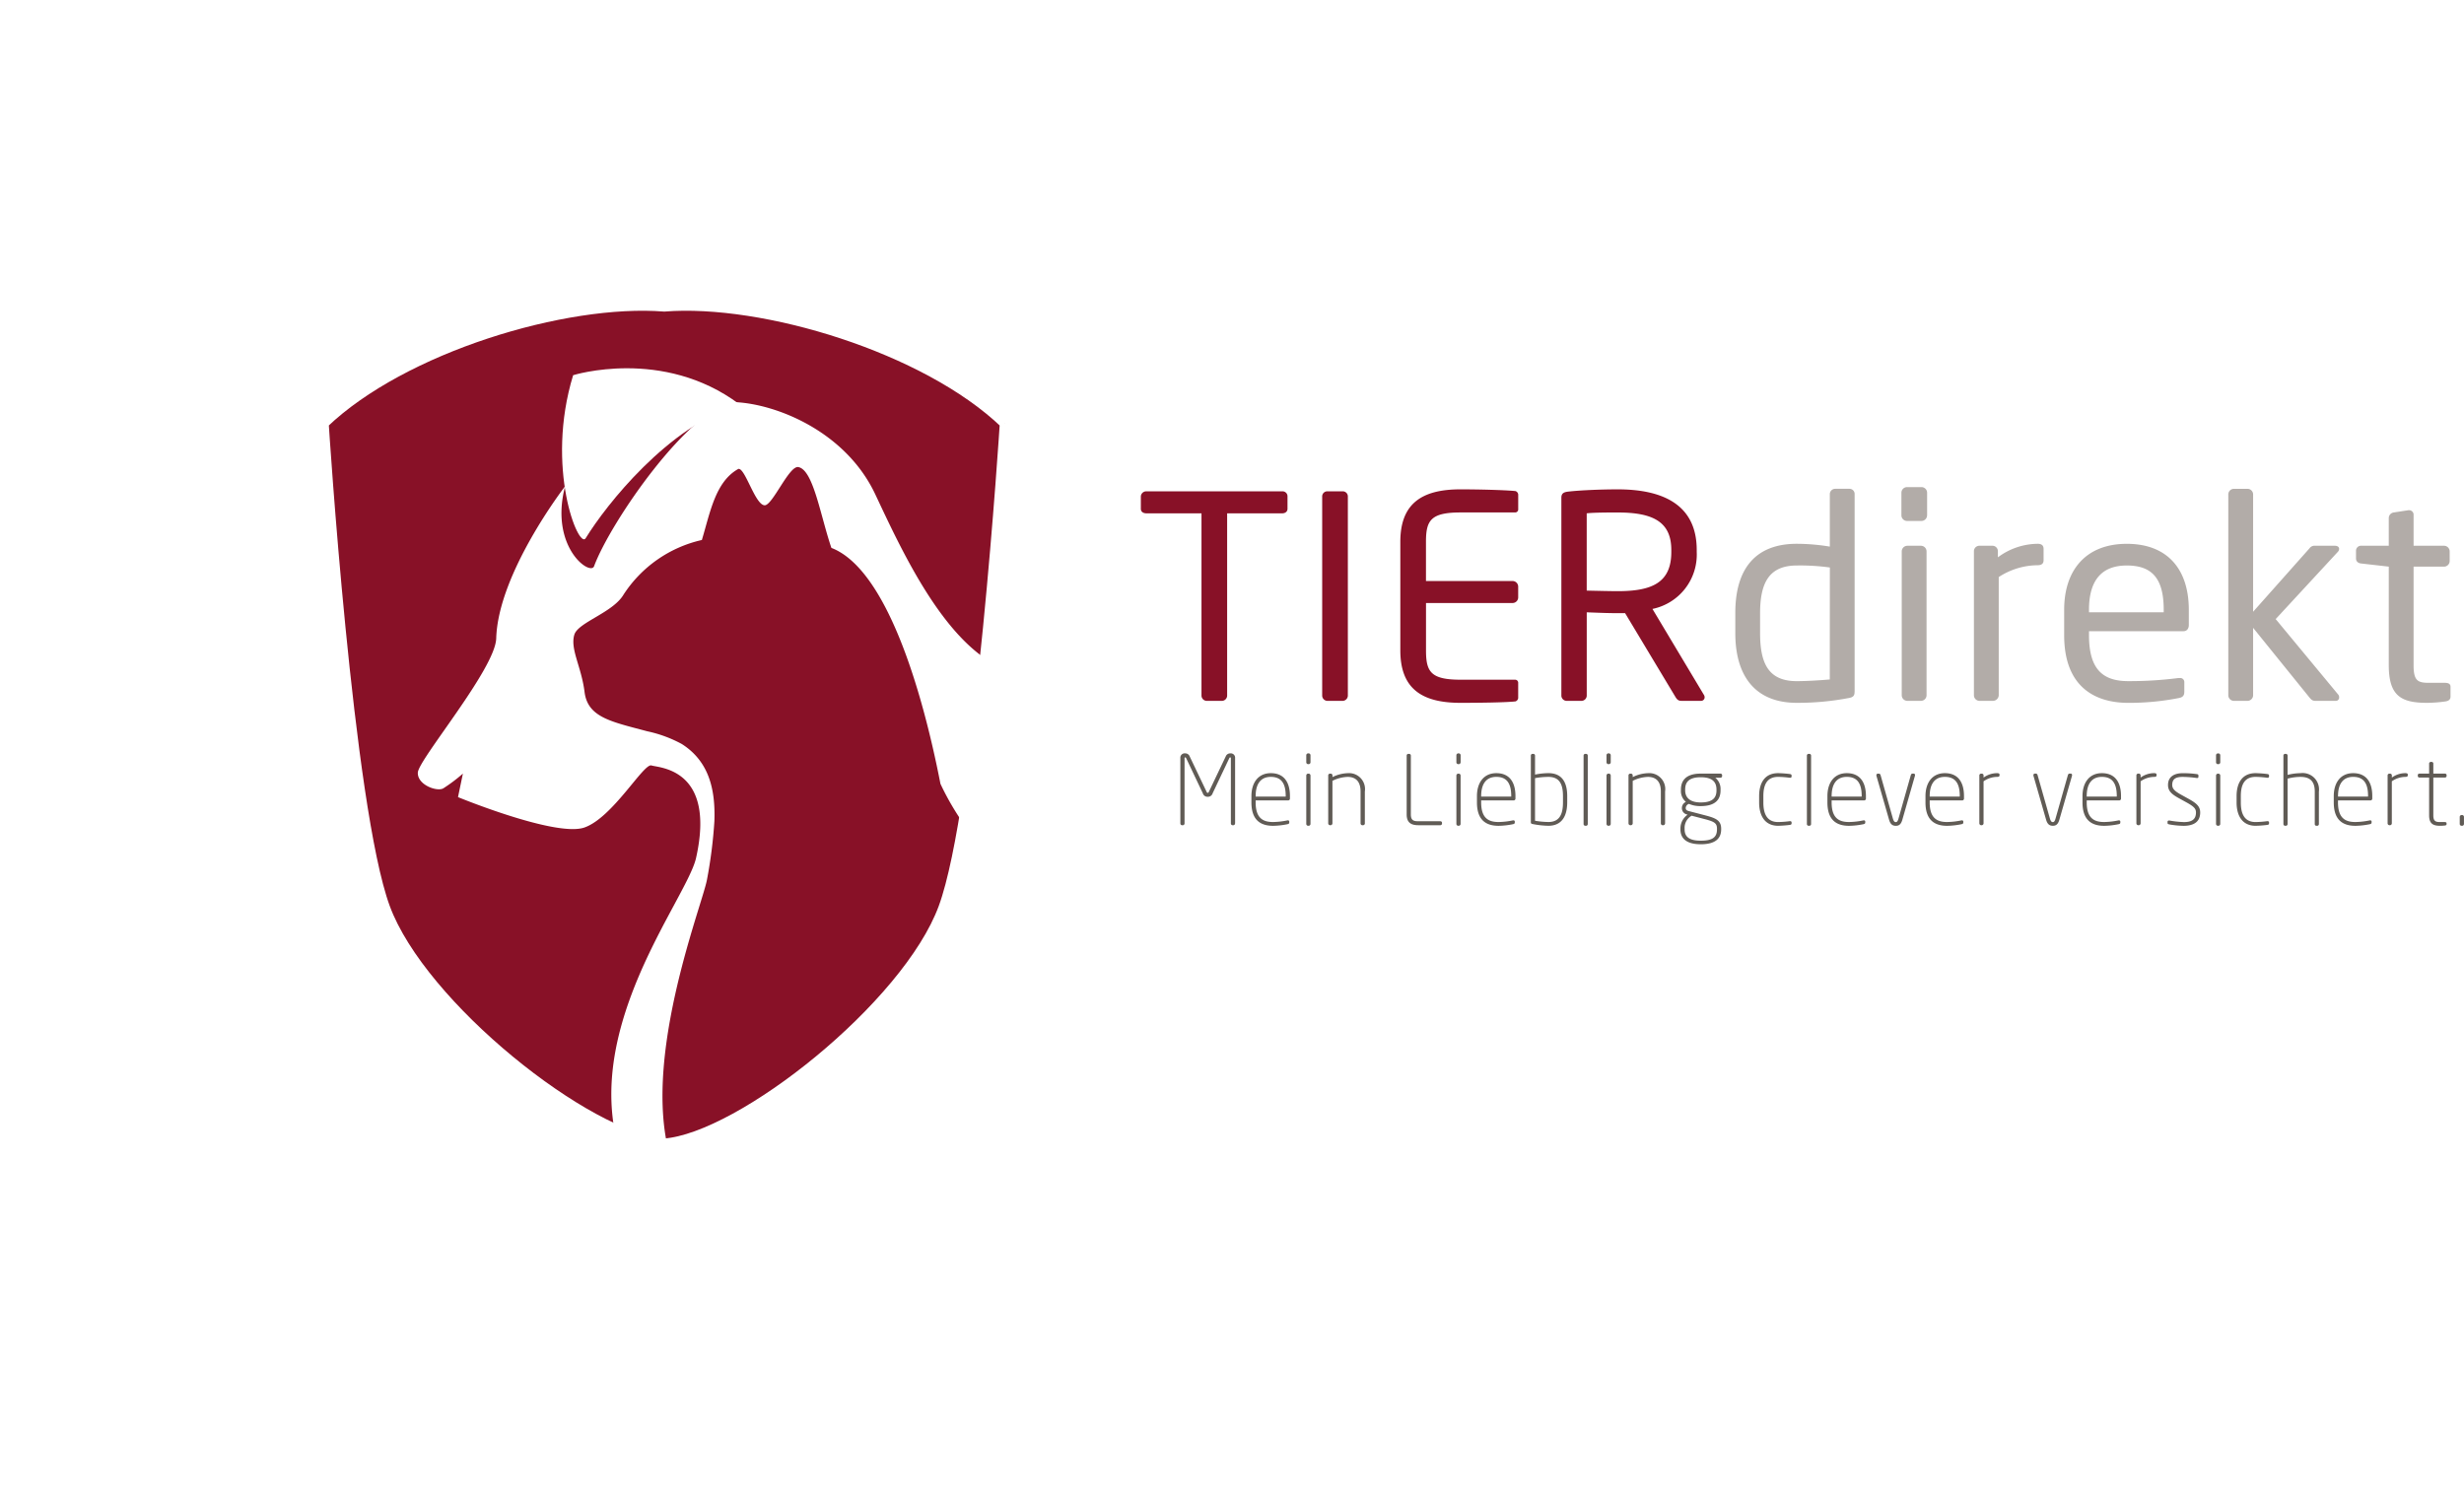
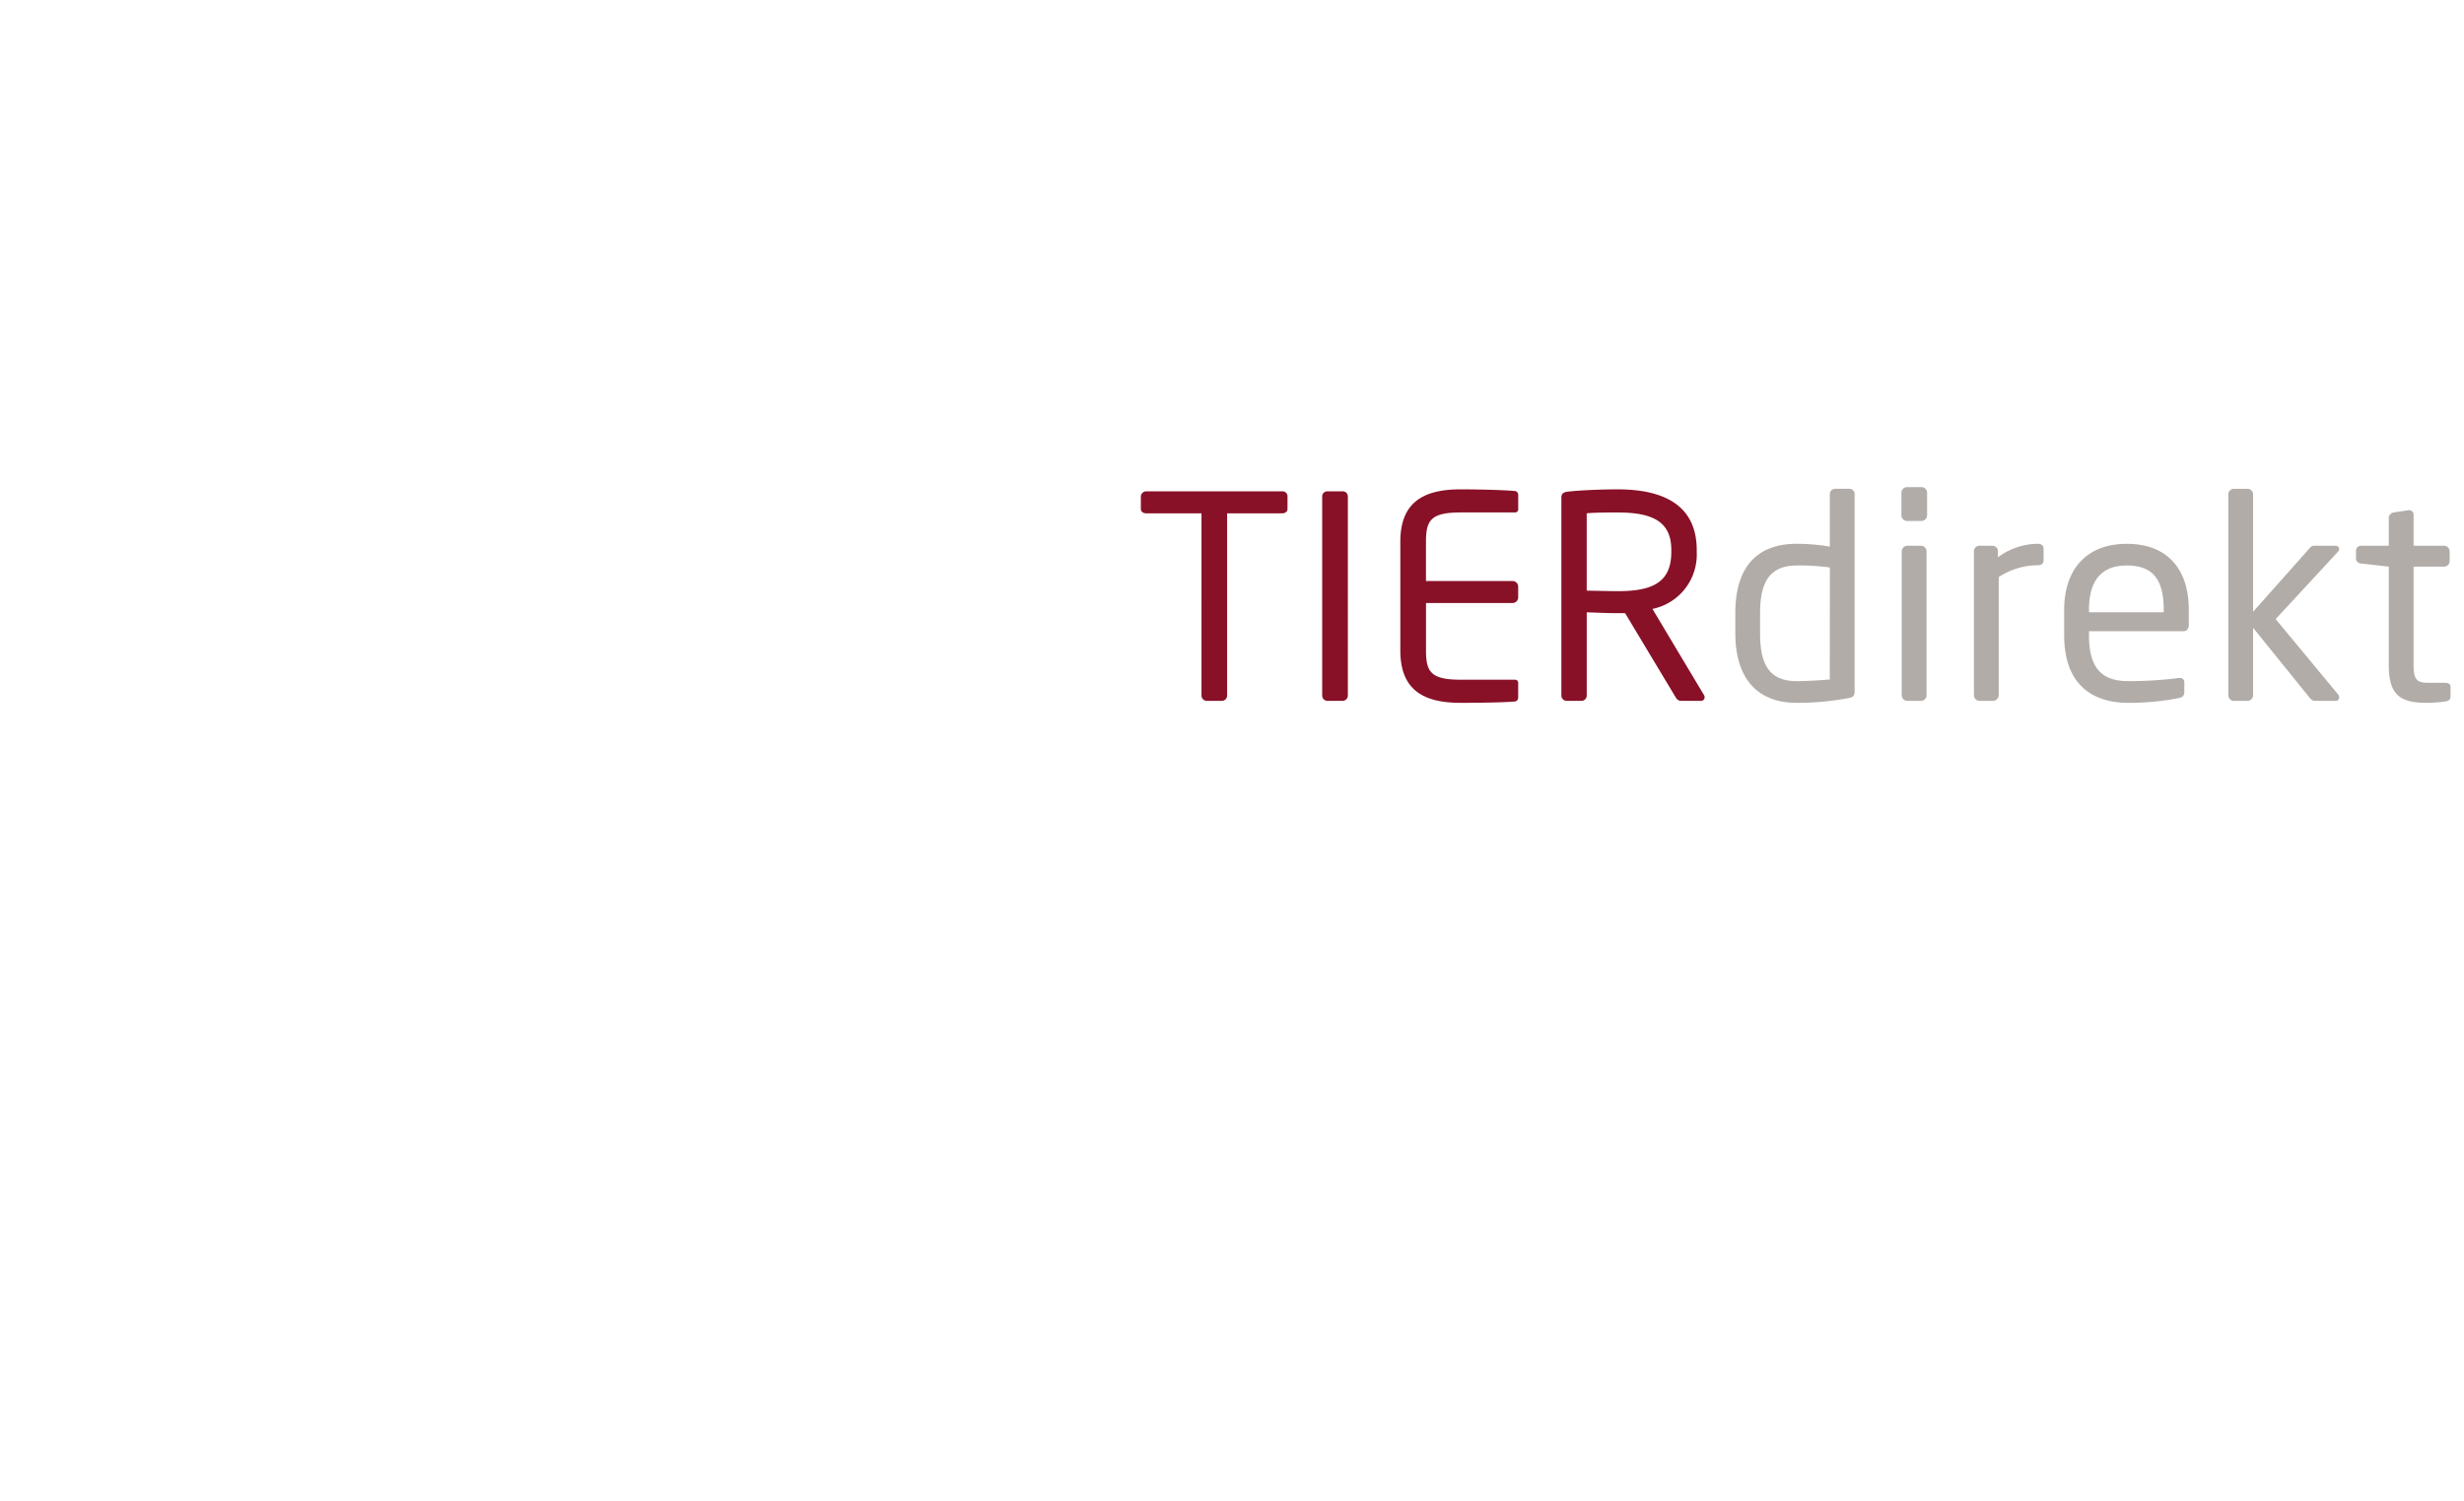
<svg xmlns="http://www.w3.org/2000/svg" width="305.803" height="186.273" viewBox="0 0 305.803 186.273">
  <defs>
    <filter id="Pfad_56" x="0" y="0" width="164.711" height="183.698" filterUnits="userSpaceOnUse">
      <feOffset input="SourceAlpha" />
      <feGaussianBlur stdDeviation="10" result="blur" />
      <feFlood flood-opacity="0.102" />
      <feComposite operator="in" in2="blur" />
      <feComposite in="SourceGraphic" />
    </filter>
    <filter id="Pfad_68" x="6.467" y="3.391" width="152.038" height="173.206" filterUnits="userSpaceOnUse">
      <feOffset input="SourceAlpha" />
      <feGaussianBlur stdDeviation="10" result="blur-2" />
      <feFlood flood-opacity="0.102" />
      <feComposite operator="in" in2="blur-2" />
      <feComposite in="SourceGraphic" />
    </filter>
    <clipPath id="clip-path">
-       <path id="Pfad_57" data-name="Pfad 57" d="M0,29.2H105.815V-119.938H0Z" transform="translate(0 119.938)" fill="none" />
-     </clipPath>
+       </clipPath>
    <clipPath id="clip-path-2">
-       <path id="Pfad_61" data-name="Pfad 61" d="M50.836-119.195c-12.3-.975-32.47,5.111-42.283,14.51h0s3.02,47.628,7.611,60.116h0c4.494,12.226,25.189,28.605,34.672,29.29h0c9.484-.685,30.179-17.064,34.673-29.29h0c4.591-12.488,7.611-60.116,7.611-60.116h0C84-113.424,65.924-119.3,53.543-119.3h0c-.938,0-1.842.034-2.707.1" transform="translate(-8.553 119.297)" fill="none" />
-     </clipPath>
+       </clipPath>
  </defs>
  <g id="Gruppe_255" data-name="Gruppe 255" transform="translate(-99.48 9.916)">
    <g id="Gruppe_254" data-name="Gruppe 254" transform="translate(129.48 20.084)">
      <g transform="matrix(1, 0, 0, 1, -30, -30)" filter="url(#Pfad_56)">
        <path id="Pfad_56-2" data-name="Pfad 56" d="M36.7,5.626C24.551-5.552-.424-12.788-15.654-11.63c-15.229-1.158-40.2,6.078-52.355,17.255,0,0,3.74,56.64,9.424,71.491,5.564,14.539,31.189,34.016,42.931,34.83,11.743-.815,37.368-20.291,42.932-34.83C32.962,62.266,36.7,5.626,36.7,5.626" transform="translate(98.01 41.75)" fill="#fff" />
      </g>
    </g>
    <g transform="matrix(1, 0, 0, 1, 99.48, -9.92)" filter="url(#Pfad_68)">
      <path id="Pfad_68-2" data-name="Pfad 68" d="M24.029,4.152C13.348-6.078-8.6-12.7-21.991-11.64-35.376-12.7-57.329-6.078-68.009,4.152c0,0,3.287,51.836,8.284,65.427,4.891,13.306,27.414,31.13,37.735,31.876,10.322-.746,32.845-18.57,37.736-31.876,5-13.591,8.284-65.427,8.284-65.427" transform="translate(104.48 45.14)" fill="#fff" />
    </g>
    <g id="Gruppe_83" data-name="Gruppe 83" transform="translate(-119 -200.722)">
      <g id="Gruppe_76" data-name="Gruppe 76" transform="translate(248 227.938)" clip-path="url(#clip-path)">
        <g id="Gruppe_75" data-name="Gruppe 75" transform="translate(10.635 0.796)">
          <path id="Pfad_56-3" data-name="Pfad 56" d="M16.559,2.861c-9.814-9.4-29.984-15.484-42.285-14.51-12.3-.974-32.47,5.111-42.283,14.51,0,0,3.02,47.629,7.611,60.117C-55.9,75.2-35.208,91.582-25.726,92.268-16.242,91.582,4.454,75.2,8.948,62.979,13.539,50.49,16.559,2.861,16.559,2.861" transform="translate(68.009 11.751)" fill="#881127" />
        </g>
      </g>
      <g id="Gruppe_80" data-name="Gruppe 80" transform="translate(258.636 228.735)" clip-path="url(#clip-path-2)">
        <g id="Gruppe_77" data-name="Gruppe 77" transform="translate(11.694 11.988)">
          <path id="Pfad_58" data-name="Pfad 58" d="M20.679,12.64C13.5,7.741,7.536,5.329,5.685,3.427,2.645.3-4.846-15.79-12.194-18.831S-24.829-33.423-28.148-40.475c-3.64-7.734-12.118-11.159-17.284-11.439-5.547.308-15.578,14.837-17.615,20.356-.461,1.252-5.566-2.376-3.6-9.921,0,0-8.315,10.75-8.546,18.877-.108,3.778-9.668,15.061-9.73,16.663-.061,1.539,2.414,2.409,3.172,1.947a20.573,20.573,0,0,0,2.422-1.825l-.608,2.92s12.162,5.006,15.69,3.77,7.355-8.027,8.325-7.7c.888.3,8.025.334,5.531,11.476-1.312,5.862-18.708,26.318-5.741,43.635Z" transform="translate(84.929 51.914)" fill="#fff" />
        </g>
        <g id="Gruppe_78" data-name="Gruppe 78" transform="translate(29.599 7.779)">
          <path id="Pfad_59" data-name="Pfad 59" d="M4.307.872C-4.546,3.646-12.2,13.348-14.762,17.517c-.87,1.415-5.054-8.774-1.552-20.239,0,0,11.14-3.493,20.621,3.594" transform="translate(17.69 3.582)" fill="#fff" />
        </g>
        <g id="Gruppe_79" data-name="Gruppe 79" transform="translate(31.007 20.036)">
-           <path id="Pfad_60" data-name="Pfad 60" d="M12.907,12.088C6.074,5.717-2.99-.751-7.454-10.332c-2.333-11.961-6.781-26.675-13.534-29.28-1.364-3.985-2.235-9.664-4.09-10.026-1.143-.26-3.222,4.789-4.2,4.738-1.186-.052-2.433-4.715-3.265-4.511-2.856,1.59-3.488,5.405-4.521,8.819a15.709,15.709,0,0,0-9.723,6.783c-1.323,2.24-5.645,3.435-6.106,4.974-.536,1.794.874,3.943,1.27,7.109s3.336,3.686,7.776,4.874a15.952,15.952,0,0,1,4.295,1.583c3.349,2.135,4.187,5.58,4.041,9.59a58.278,58.278,0,0,1-.914,7.217c-.621,3.548-10.934,29.042-1.712,39.915,16.883,0,34.158-29.364,51.041-29.364" transform="translate(53.009 49.648)" fill="#881127" />
-         </g>
+           </g>
      </g>
      <g id="Gruppe_81" data-name="Gruppe 81" transform="translate(258.635 228.734)">
        <path id="Pfad_62" data-name="Pfad 62" d="M16.559,2.861c-9.814-9.4-29.984-15.484-42.285-14.51-12.3-.974-32.47,5.111-42.283,14.51,0,0,3.02,47.629,7.611,60.117C-55.9,75.2-35.208,91.582-25.726,92.268-16.242,91.582,4.454,75.2,8.948,62.979,13.539,50.49,16.559,2.861,16.559,2.861" transform="translate(68.009 11.751)" fill="none" stroke="#fff" stroke-width="1.281" />
      </g>
      <path id="Pfad_66" data-name="Pfad 66" d="M0,29.2H105.815V-119.938H0Z" transform="translate(248 347.876)" fill="none" />
    </g>
    <g id="Logo-txt" transform="translate(241.07 50.54)">
      <g id="Gruppe_72" data-name="Gruppe 72" transform="translate(73.781)">
        <path id="Pfad_53" data-name="Pfad 53" d="M6.794,11.646v-24.5a.637.637,0,0,0-.63-.665H4.379a.664.664,0,0,0-.664.665v6.509a25.657,25.657,0,0,0-4.1-.349c-5.11,0-7.63,3.079-7.63,8.574V4.4c0,5.251,2.414,8.644,7.63,8.644a33.7,33.7,0,0,0,6.439-.593c.63-.105.736-.351.736-.806m-3.079-1.5c-1.19.105-2.905.209-4.1.209-3.465,0-4.55-2.135-4.55-5.949V1.88C-4.931-1.864-3.811-4-.38-4a26.988,26.988,0,0,1,4.1.246ZM15.79-10.229v-2.8a.7.7,0,0,0-.7-.7H13.3a.7.7,0,0,0-.7.7v2.8a.7.7,0,0,0,.7.7h1.785a.7.7,0,0,0,.7-.7M15.72,12.1V-5.749a.7.7,0,0,0-.7-.7h-1.68a.7.7,0,0,0-.7.7V12.1a.7.7,0,0,0,.7.7h1.68a.7.7,0,0,0,.7-.7M30.245-4.629V-6.064c0-.421-.246-.63-.736-.63a8.365,8.365,0,0,0-4.935,1.68v-.736a.674.674,0,0,0-.665-.7H22.264a.674.674,0,0,0-.665.7V12.1a.7.7,0,0,0,.665.7h1.715a.726.726,0,0,0,.7-.7V-2.565a8.956,8.956,0,0,1,4.829-1.469c.49,0,.736-.211.736-.6M48.269,3.387V1.5c0-4.97-2.589-8.19-7.7-8.19-5.005,0-7.77,3.185-7.77,8.19V4.647c0,6.509,3.92,8.4,7.946,8.4a31.8,31.8,0,0,0,6.266-.593c.56-.105.7-.351.7-.806v-1.19a.5.5,0,0,0-.56-.49h-.174a47.834,47.834,0,0,1-6.23.384c-3.22,0-4.865-1.54-4.865-5.7V4.155H47.605c.42,0,.664-.314.664-.769M45.155,1.812H35.88V1.5C35.88-2.284,37.56-4,40.569-4c3.081,0,4.585,1.54,4.585,5.495Zm21.77,10.535a.49.49,0,0,0-.105-.316l-7.77-9.38,7.7-8.33a.563.563,0,0,0,.176-.384c0-.211-.176-.386-.525-.386H63.949a.753.753,0,0,0-.7.316l-7,7.875v-14.56a.7.7,0,0,0-.7-.7h-1.68a.7.7,0,0,0-.7.7V12.1a.7.7,0,0,0,.7.7h1.68a.7.7,0,0,0,.7-.7V3.736l6.964,8.611c.281.349.421.455.806.455H66.54a.408.408,0,0,0,.384-.455m13.825-.07V11.051c0-.349-.246-.49-.736-.49H78.055c-1.4,0-1.891-.281-1.891-2.2V-3.859h3.78a.7.7,0,0,0,.7-.7v-1.19a.7.7,0,0,0-.7-.7h-3.78v-3.815a.557.557,0,0,0-.525-.6h-.105l-1.821.281a.711.711,0,0,0-.628.7V-6.45h-3.4a.616.616,0,0,0-.665.63v.946c0,.384.279.6.665.628l3.4.386V8.356c0,3.85,1.54,4.689,4.759,4.689a16.97,16.97,0,0,0,2.275-.174c.455-.07.63-.281.63-.6" transform="translate(8.01 13.73)" fill="#b2aca8" />
      </g>
      <g id="Gruppe_73" data-name="Gruppe 73" transform="translate(0 0.28)">
        <path id="Pfad_54" data-name="Pfad 54" d="M8.353,1.109V-.431a.615.615,0,0,0-.665-.63H-9.148a.666.666,0,0,0-.7.63v1.54c0,.384.314.56.7.56h6.826V24.245a.667.667,0,0,0,.63.7H.233a.664.664,0,0,0,.628-.7V1.669H7.687c.386,0,.665-.211.665-.56m7.491,23.136V-.4a.636.636,0,0,0-.63-.665H13.287a.635.635,0,0,0-.63.665V24.245a.667.667,0,0,0,.63.7h1.926a.666.666,0,0,0,.63-.7m21.14.279V22.739a.378.378,0,0,0-.386-.42H29.842c-3.709,0-4.3-.98-4.3-3.639V12.8H36.283a.7.7,0,0,0,.7-.7V10.769a.7.7,0,0,0-.7-.7H25.538V5.2c0-2.661.6-3.641,4.3-3.641H36.6a.378.378,0,0,0,.386-.42V-.607a.494.494,0,0,0-.351-.49c-1.469-.14-4.759-.211-6.826-.211-4.9,0-7.454,1.856-7.454,6.511V18.68c0,4.654,2.554,6.509,7.454,6.509,2.066,0,5.5-.035,6.826-.176a.494.494,0,0,0,.351-.49m23.134-.035a.556.556,0,0,0-.105-.314l-6.369-10.64a6.888,6.888,0,0,0,5.495-7.071V6.219c0-5.67-4.271-7.526-9.8-7.526-2.029,0-4.654.105-6.16.281-.628.07-.839.279-.839.769v24.5a.666.666,0,0,0,.63.7h1.889a.664.664,0,0,0,.63-.7V13.954c1.856.07,2.695.105,3.85.105h.911l6.266,10.43c.279.455.49.455.909.455h2.24a.441.441,0,0,0,.455-.455M55.987,6.463c0,3.781-2.344,4.866-6.65,4.866-.8,0-2.308-.035-3.85-.07V1.669c.841-.105,2.765-.105,3.85-.105,4.377,0,6.65,1.155,6.65,4.656Z" transform="translate(9.847 1.307)" fill="#881127" />
      </g>
      <g id="Gruppe_74" data-name="Gruppe 74" transform="translate(4.902 33.047)">
-         <path id="Pfad_55" data-name="Pfad 55" d="M3.118,3.988V-4.118A.54.54,0,0,0,2.51-4.7a.584.584,0,0,0-.549.37L-.124.042C-.172.15-.207.2-.279.2S-.386.15-.434.042L-2.521-4.332a.581.581,0,0,0-.547-.37.54.54,0,0,0-.608.584V3.988a.215.215,0,0,0,.2.227h.12a.217.217,0,0,0,.2-.227V-4.118A.075.075,0,0,1-3.068-4.2c.059,0,.07.024.118.107L-.887.257A.6.6,0,0,0-.279.686.6.6,0,0,0,.329.257L2.392-4.094c.046-.083.059-.107.118-.107a.075.075,0,0,1,.083.083V3.988a.216.216,0,0,0,.2.227h.118a.216.216,0,0,0,.2-.227M9.925.913V.591c0-1.693-.728-2.837-2.373-2.837-1.573,0-2.408,1.2-2.408,2.848V1.39c0,2.253,1.205,2.9,2.684,2.9a9.526,9.526,0,0,0,1.787-.2c.179-.037.225-.1.225-.227V3.774c0-.155-.129-.179-.25-.155a9.358,9.358,0,0,1-1.763.2c-1.192,0-2.159-.429-2.159-2.432V1.14H9.7A.227.227,0,0,0,9.925.913M9.4.663H5.669V.6c0-1.418.56-2.384,1.883-2.384C8.9-1.782,9.4-.911,9.4.591Zm3.075-4.256v-.882a.235.235,0,0,0-.227-.227h-.07a.235.235,0,0,0-.227.227v.882a.227.227,0,0,0,.227.227h.07a.227.227,0,0,0,.227-.227m0,7.654v-6.02a.235.235,0,0,0-.227-.227h-.07a.235.235,0,0,0-.227.227V4.06a.234.234,0,0,0,.227.225h.07a.234.234,0,0,0,.227-.225m6.746-.072V.031a1.983,1.983,0,0,0-2.1-2.277,4.58,4.58,0,0,0-1.918.488v-.19a.22.22,0,0,0-.214-.238h-.1a.22.22,0,0,0-.214.238V3.988a.236.236,0,0,0,.225.227h.072a.236.236,0,0,0,.227-.227v-5.28a4.55,4.55,0,0,1,1.883-.49c.893,0,1.608.455,1.608,1.813V3.988a.226.226,0,0,0,.214.227H19a.227.227,0,0,0,.225-.227m9.572.024v-.1c0-.118-.1-.19-.225-.19H25.85c-.573,0-.919-.107-.919-.846V-4.416a.214.214,0,0,0-.2-.225h-.12a.214.214,0,0,0-.2.225V2.879c0,1,.536,1.336,1.442,1.336h2.719a.209.209,0,0,0,.225-.2m2.312-7.605v-.882A.234.234,0,0,0,30.88-4.7h-.072a.235.235,0,0,0-.227.227v.882a.227.227,0,0,0,.227.227h.072a.227.227,0,0,0,.225-.227m0,7.654v-6.02a.234.234,0,0,0-.225-.227h-.072a.235.235,0,0,0-.227.227V4.06a.234.234,0,0,0,.227.225h.072a.234.234,0,0,0,.225-.225M37.913.913V.591c0-1.693-.728-2.837-2.373-2.837-1.573,0-2.406,1.2-2.406,2.848V1.39c0,2.253,1.2,2.9,2.682,2.9a9.508,9.508,0,0,0,1.787-.2c.179-.037.227-.1.227-.227V3.774c0-.155-.131-.179-.251-.155a9.358,9.358,0,0,1-1.763.2c-1.192,0-2.159-.429-2.159-2.432V1.14h4.029a.227.227,0,0,0,.227-.227m-.525-.25H33.657V.6c0-1.418.56-2.384,1.883-2.384,1.347,0,1.848.871,1.848,2.373Zm6.949.726V.6c0-1.883-.787-2.848-2.336-2.848a8.814,8.814,0,0,0-1.658.179V-4.416a.214.214,0,0,0-.2-.225h-.12a.214.214,0,0,0-.2.225V3.833c0,.144.035.19.177.227a10.929,10.929,0,0,0,2,.225c1.645,0,2.336-1.179,2.336-2.9m-.525,0c0,1.538-.477,2.432-1.811,2.432a10.845,10.845,0,0,1-1.658-.155V-1.627A9.758,9.758,0,0,1,42-1.782c1.31,0,1.811.811,1.811,2.384ZM46.888,4.06V-4.416a.214.214,0,0,0-.2-.225h-.12a.215.215,0,0,0-.2.225V4.06a.215.215,0,0,0,.2.225h.12a.214.214,0,0,0,.2-.225m2.85-7.654v-.882a.235.235,0,0,0-.227-.227h-.072a.234.234,0,0,0-.225.227v.882a.227.227,0,0,0,.225.227h.072a.227.227,0,0,0,.227-.227m0,7.654v-6.02a.235.235,0,0,0-.227-.227h-.072a.234.234,0,0,0-.225.227V4.06a.234.234,0,0,0,.225.225h.072a.234.234,0,0,0,.227-.225m6.746-.072V.031a1.983,1.983,0,0,0-2.1-2.277,4.58,4.58,0,0,0-1.918.488v-.19a.221.221,0,0,0-.216-.238h-.094a.22.22,0,0,0-.214.238V3.988a.236.236,0,0,0,.225.227h.072a.237.237,0,0,0,.227-.227v-5.28a4.55,4.55,0,0,1,1.883-.49c.893,0,1.608.455,1.608,1.813V3.988a.226.226,0,0,0,.214.227h.083a.228.228,0,0,0,.227-.227m7.081-5.853V-2a.206.206,0,0,0-.227-.19h-2.43c-2.039,0-2.456,1.074-2.456,1.991v.1a1.735,1.735,0,0,0,.619,1.418.833.833,0,0,0-.5.763.8.8,0,0,0,.63.8l.085.024a2.084,2.084,0,0,0-.895,1.717v.107c0,1.085.691,1.848,2.527,1.848,1.883,0,2.527-.776,2.527-1.848V4.645c0-1.026-.678-1.312-1.906-1.634l-2.146-.56c-.275-.072-.346-.214-.346-.37a.56.56,0,0,1,.4-.512,3.54,3.54,0,0,0,1.455.274c1.87,0,2.467-.858,2.467-1.942V-.2a1.768,1.768,0,0,0-.656-1.479h.619c.12,0,.227-.059.227-.19M62.861-.1c0,.822-.381,1.49-1.954,1.49C59.273,1.39,58.976.5,58.976-.1V-.2c0-.763.286-1.538,1.931-1.538,1.549,0,1.954.68,1.954,1.538Zm.061,4.828c0,.882-.418,1.407-2,1.407-1.525,0-2.015-.549-2.015-1.407V4.621a1.731,1.731,0,0,1,.871-1.586l1.645.429c1.192.311,1.5.514,1.5,1.181Zm9.262-.763V3.881c0-.131-.107-.19-.251-.166a11.634,11.634,0,0,1-1.418.107c-1.358,0-1.835-.978-1.835-2.421V.6c0-1.442.477-2.384,1.835-2.384a11.634,11.634,0,0,1,1.418.107c.144.024.251-.035.251-.166v-.083c0-.131-.048-.19-.227-.214a13.828,13.828,0,0,0-1.442-.107c-1.7,0-2.36,1.264-2.36,2.848v.8c0,1.562.656,2.885,2.36,2.885a13.828,13.828,0,0,0,1.442-.107c.179-.024.227-.083.227-.214m2.419.1V-4.416a.214.214,0,0,0-.2-.225h-.12a.215.215,0,0,0-.2.225V4.06a.215.215,0,0,0,.2.225h.12a.214.214,0,0,0,.2-.225M81.409.913V.591c0-1.693-.728-2.837-2.373-2.837-1.573,0-2.406,1.2-2.406,2.848V1.39c0,2.253,1.2,2.9,2.682,2.9a9.508,9.508,0,0,0,1.787-.2c.179-.037.227-.1.227-.227V3.774c0-.155-.131-.179-.251-.155a9.358,9.358,0,0,1-1.763.2c-1.192,0-2.159-.429-2.159-2.432V1.14h4.029a.227.227,0,0,0,.227-.227m-.525-.25H77.153V.6c0-1.418.56-2.384,1.883-2.384,1.347,0,1.848.871,1.848,2.373Zm6.6-2.552c.048-.166,0-.3-.155-.3h-.142c-.083,0-.168.048-.214.214L85.45,3.4c-.107.357-.2.429-.333.429s-.251-.072-.359-.429L83.234-1.972c-.048-.166-.131-.214-.216-.214H82.9c-.155,0-.227.131-.179.3l1.562,5.425c.179.632.5.75.835.75s.63-.118.81-.75ZM93.58.913V.591c0-1.693-.728-2.837-2.373-2.837C89.634-2.246,88.8-1.042,88.8.6V1.39c0,2.253,1.2,2.9,2.682,2.9a9.526,9.526,0,0,0,1.787-.2c.179-.037.227-.1.227-.227V3.774c0-.155-.131-.179-.251-.155a9.358,9.358,0,0,1-1.763.2c-1.192,0-2.159-.429-2.159-2.432V1.14h4.029A.227.227,0,0,0,93.58.913m-.525-.25H89.324V.6c0-1.418.56-2.384,1.883-2.384,1.347,0,1.848.871,1.848,2.373ZM97.99-1.972v-.094c0-.144-.131-.179-.322-.179a2.835,2.835,0,0,0-1.658.549v-.251a.22.22,0,0,0-.214-.238H95.7a.22.22,0,0,0-.214.238V3.988a.236.236,0,0,0,.225.227h.072a.236.236,0,0,0,.225-.227V-1.233a2.976,2.976,0,0,1,1.658-.549c.19,0,.322-.035.322-.19m8.988.083c.048-.166,0-.3-.155-.3h-.142c-.085,0-.168.048-.214.214L104.939,3.4c-.107.357-.2.429-.335.429s-.249-.072-.357-.429l-1.527-5.377c-.046-.166-.131-.214-.214-.214h-.118c-.155,0-.227.131-.179.3l1.562,5.425c.179.632.5.75.834.75s.632-.118.811-.75Zm6.092,2.8V.591c0-1.693-.728-2.837-2.373-2.837-1.573,0-2.408,1.2-2.408,2.848V1.39c0,2.253,1.205,2.9,2.682,2.9a9.527,9.527,0,0,0,1.789-.2c.179-.037.225-.1.225-.227V3.774c0-.155-.129-.179-.249-.155a9.36,9.36,0,0,1-1.765.2c-1.19,0-2.157-.429-2.157-2.432V1.14h4.029a.227.227,0,0,0,.227-.227m-.525-.25h-3.732V.6c0-1.418.56-2.384,1.883-2.384,1.347,0,1.848.871,1.848,2.373Zm4.935-2.636v-.094c0-.144-.131-.179-.322-.179A2.835,2.835,0,0,0,115.5-1.7v-.251a.22.22,0,0,0-.214-.238h-.094a.221.221,0,0,0-.216.238V3.988a.236.236,0,0,0,.227.227h.072a.236.236,0,0,0,.226-.227V-1.233a2.976,2.976,0,0,1,1.658-.549c.19,0,.322-.035.322-.19m5.412,4.6c0-.787-.525-1.181-1.514-1.728l-.8-.442c-.728-.4-1.157-.715-1.157-1.24,0-.846.584-1,1.347-1a14.387,14.387,0,0,1,1.656.131c.179.024.251,0,.251-.19v-.094c0-.155-.083-.179-.251-.2a12.243,12.243,0,0,0-1.7-.107c-.941,0-1.824.357-1.824,1.466,0,.811.549,1.205,1.443,1.693l.761.418c1,.547,1.264.81,1.264,1.3,0,.965-.656,1.192-1.514,1.192a12.217,12.217,0,0,1-1.752-.19c-.142-.024-.262.022-.262.166v.131c0,.131.1.155.262.19a10.794,10.794,0,0,0,1.728.166c1.109,0,2.063-.381,2.063-1.656m2.491-6.223v-.882a.235.235,0,0,0-.227-.227h-.072a.234.234,0,0,0-.225.227v.882a.227.227,0,0,0,.225.227h.072a.227.227,0,0,0,.227-.227m0,7.654v-6.02a.235.235,0,0,0-.227-.227h-.072a.234.234,0,0,0-.225.227V4.06a.234.234,0,0,0,.225.225h.072a.234.234,0,0,0,.227-.225m6.055-.1V3.881c0-.131-.107-.19-.249-.166a11.687,11.687,0,0,1-1.419.107c-1.358,0-1.835-.978-1.835-2.421V.6c0-1.442.477-2.384,1.835-2.384a11.688,11.688,0,0,1,1.419.107c.142.024.249-.035.249-.166v-.083c0-.131-.048-.19-.227-.214a13.827,13.827,0,0,0-1.442-.107c-1.7,0-2.36,1.264-2.36,2.848v.8c0,1.562.656,2.885,2.36,2.885a13.827,13.827,0,0,0,1.442-.107c.179-.024.227-.083.227-.214m6.186.1V.042a2.035,2.035,0,0,0-2.277-2.288,6.934,6.934,0,0,0-1.608.214V-4.416a.214.214,0,0,0-.2-.225h-.118a.214.214,0,0,0-.2.225V4.06a.214.214,0,0,0,.2.225h.118a.214.214,0,0,0,.2-.225V-1.566a6.385,6.385,0,0,1,1.608-.216c1.277,0,1.765.656,1.765,1.824V4.06a.205.205,0,0,0,.19.225h.12a.206.206,0,0,0,.2-.225M144.251.913V.591c0-1.693-.726-2.837-2.371-2.837-1.575,0-2.408,1.2-2.408,2.848V1.39c0,2.253,1.2,2.9,2.682,2.9a9.509,9.509,0,0,0,1.787-.2c.179-.037.227-.1.227-.227V3.774c0-.155-.131-.179-.25-.155a9.359,9.359,0,0,1-1.765.2c-1.192,0-2.157-.429-2.157-2.432V1.14h4.029a.227.227,0,0,0,.225-.227m-.525-.25H140V.6c0-1.418.56-2.384,1.883-2.384,1.347,0,1.846.871,1.846,2.373Zm4.935-2.636v-.094c0-.144-.131-.179-.322-.179a2.829,2.829,0,0,0-1.656.549v-.251a.22.22,0,0,0-.214-.238h-.1a.22.22,0,0,0-.214.238V3.988a.236.236,0,0,0,.227.227h.07a.236.236,0,0,0,.227-.227V-1.233a2.967,2.967,0,0,1,1.656-.549c.19,0,.322-.035.322-.19m4.816,6.033V3.988c0-.107-.072-.166-.249-.166h-.573c-.525,0-.822-.107-.822-.822V-1.7h1.418c.131,0,.227-.072.227-.192v-.118c0-.12-.1-.179-.227-.179h-1.418V-3.414a.206.206,0,0,0-.19-.227h-.131a.208.208,0,0,0-.2.227v1.227h-1.179c-.131,0-.227.059-.227.179v.118c0,.12.1.192.227.192h1.179V3c0,1.024.5,1.286,1.347,1.286a5.037,5.037,0,0,0,.619-.035c.168-.024.2-.1.2-.19m2.157,0V3.177a.234.234,0,0,0-.225-.225h-.072a.234.234,0,0,0-.227.225V4.06a.226.226,0,0,0,.227.225h.072a.225.225,0,0,0,.225-.225" transform="translate(3.676 4.702)" fill="#605b55" />
-       </g>
+         </g>
    </g>
  </g>
</svg>